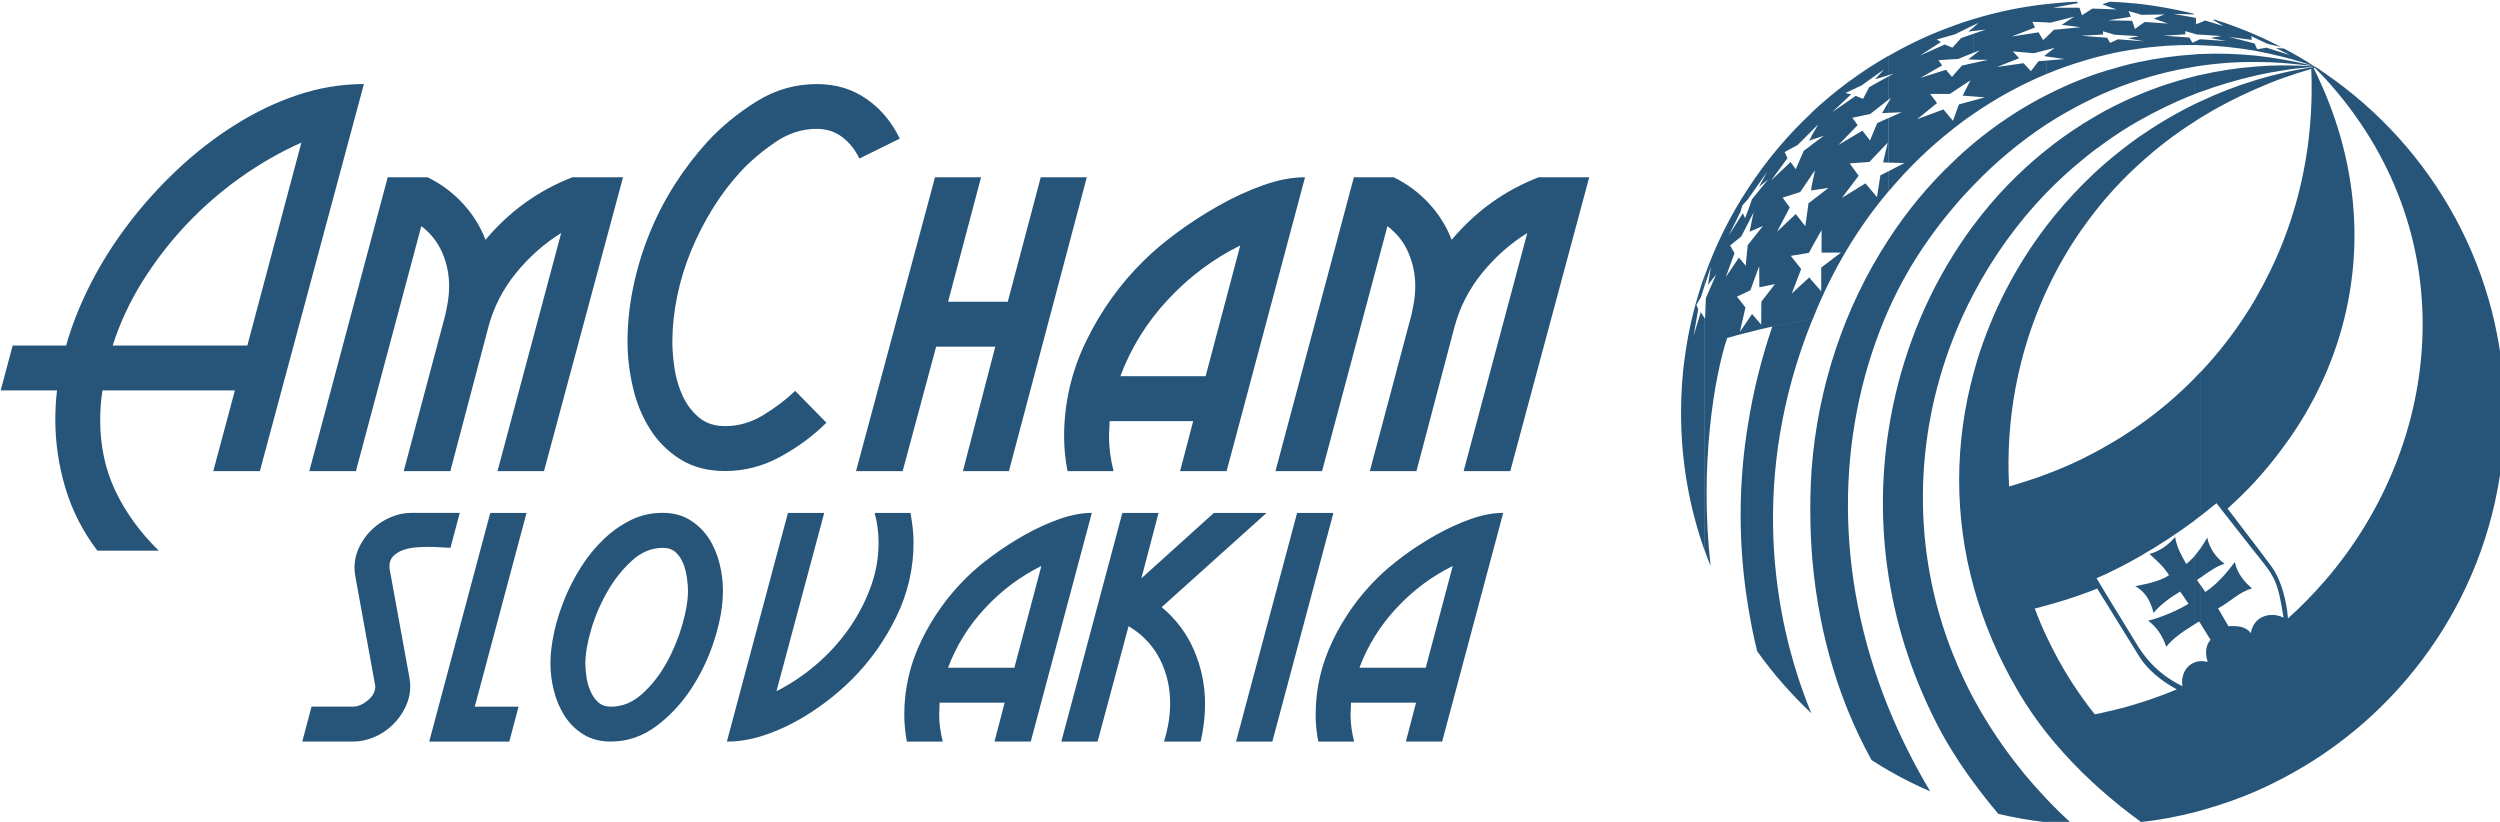
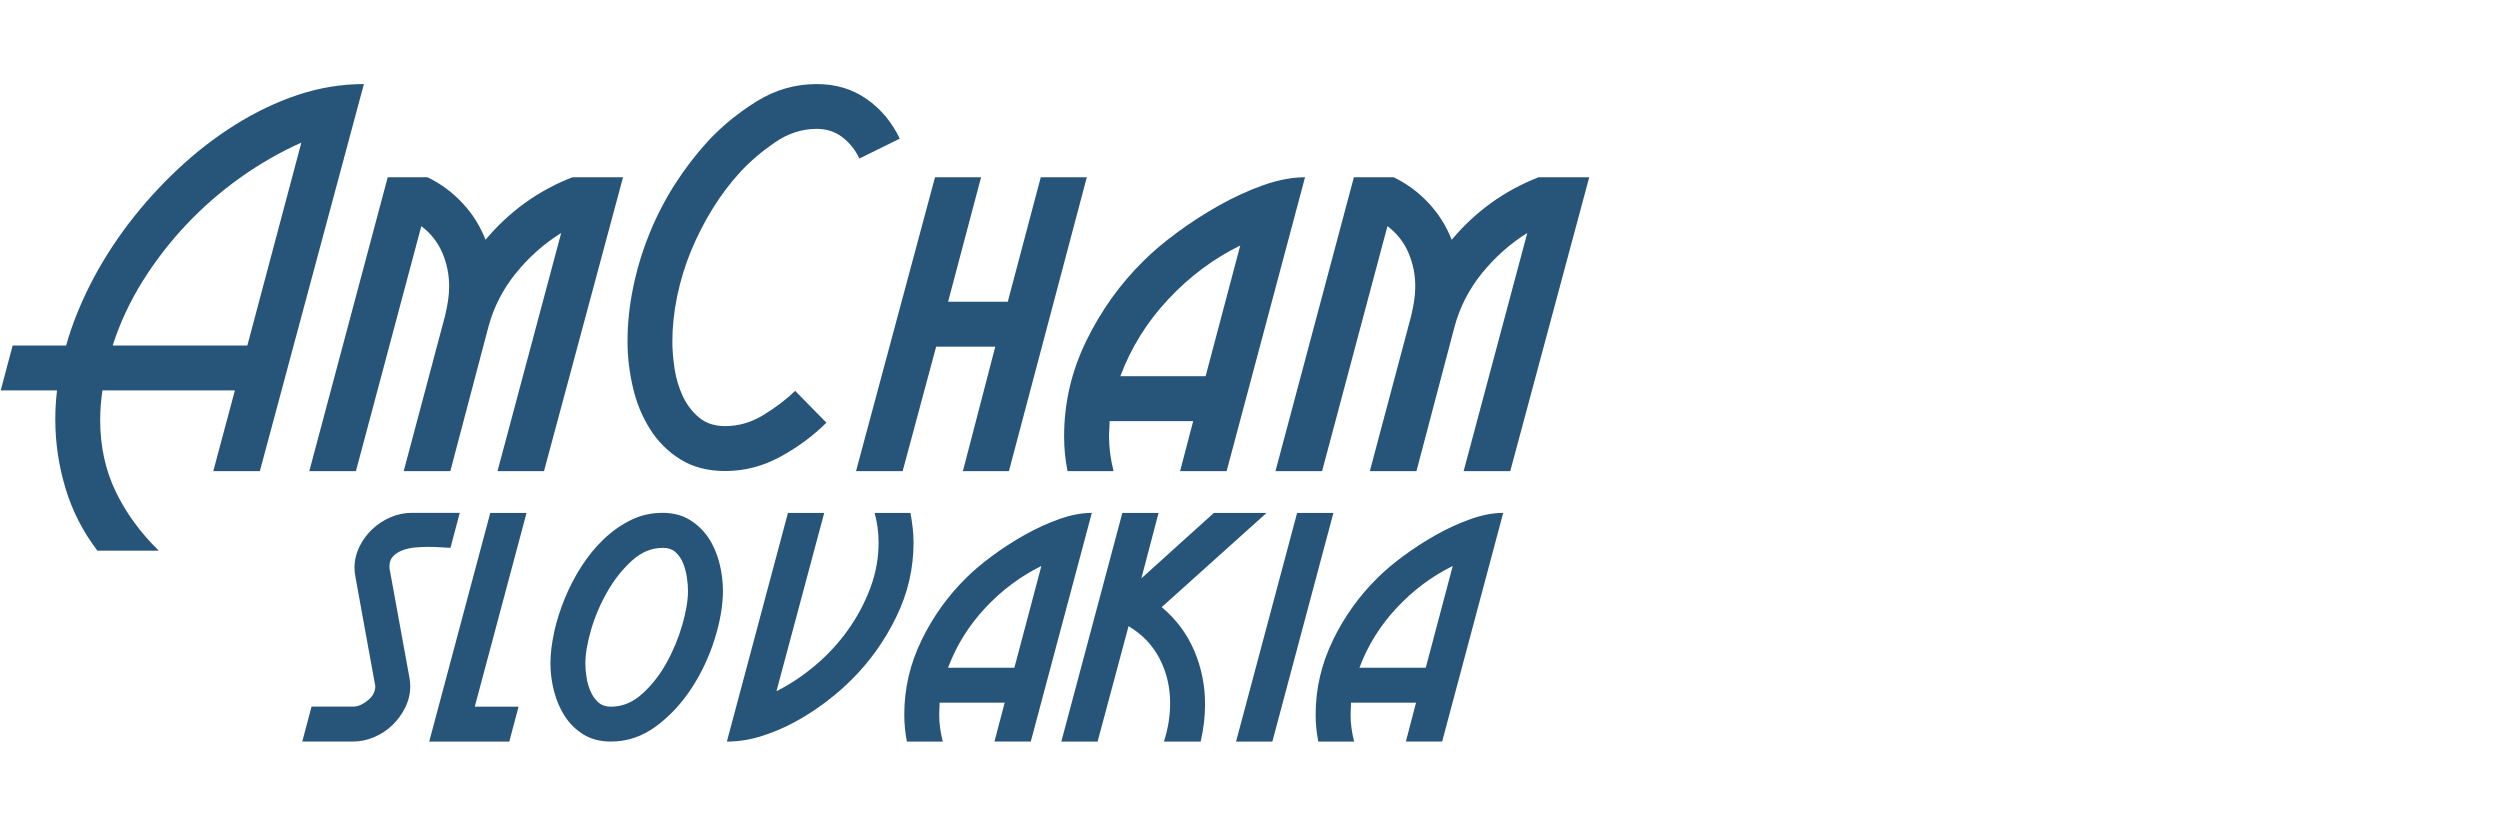
<svg xmlns="http://www.w3.org/2000/svg" xmlns:ns1="http://www.inkscape.org/namespaces/inkscape" xmlns:ns2="http://sodipodi.sourceforge.net/DTD/sodipodi-0.dtd" width="163.719mm" height="53.824mm" viewBox="0 0 163.719 53.824" version="1.1" id="svg1" ns1:export-filename="bitmapa.svg" ns1:export-xdpi="96" ns1:export-ydpi="96">
  <ns2:namedview id="namedview1" pagecolor="#ffffff" bordercolor="#000000" borderopacity="0.25" ns1:showpageshadow="2" ns1:pageopacity="0.0" ns1:pagecheckerboard="0" ns1:deskcolor="#d1d1d1" ns1:document-units="mm" />
  <defs id="defs1" />
  <g ns1:label="Vrstva 1" ns1:groupmode="layer" id="layer1" transform="translate(-0.743,-0.3)">
    <g id="g2" ns1:export-filename=".\g2.svg" ns1:export-xdpi="96" ns1:export-ydpi="96" transform="matrix(0.265,0,0,0.265,-28.774,-51.538)">
-       <path class="st0" d="m 532.68,263.6 v 2.46 l -0.99,3.05 -1.08,1.82 0.44,1.13 -1.14,6.55 1.77,-5.86 0.99,1.53 v 57.49 c -3.79,-10.63 -5.86,-22.14 -5.86,-34.06 0,-4.83 0.29,-9.55 0.98,-14.18 0.93,-6.89 2.61,-13.53 4.87,-19.93 m 10.79,36.27 c -2.56,15.31 -2.56,30.67 0,46.02 z m 0,-57.82 v 2.65 l -1.48,1.68 -0.49,1.62 -2.9,5.86 3.5,-5.56 0.54,1.23 0.84,-2.17 v 3.25 l -1.77,3.44 -2.75,2.22 1.08,1.92 -2.16,5.91 3.25,-4.83 1.68,2.02 0.49,-5.12 0.2,-0.19 v 11.61 l -2.86,1.33 2.11,2.66 -1.38,6.05 2.12,-3.1 v 3.2 c -1.87,0.44 -3.64,0.93 -5.27,1.42 -3.05,9.16 -6.94,31.11 -4.08,56.31 -0.49,-1.18 -0.98,-2.41 -1.42,-3.7 v -57.49 l 0.05,0.05 0.2,-5.07 2.56,-5.86 -2.02,2.6 0.69,-4.48 -1.47,4.53 v -2.46 c 2.75,-7.63 6.35,-14.87 10.78,-21.56 m 15.56,69.91 v 19.25 c -0.25,-4.04 -0.34,-8.12 -0.29,-12.16 0.05,-2.41 0.15,-4.78 0.29,-7.09 m 0,-37.5 -9.69,1.87 c -2.66,7.87 -4.63,15.7 -5.9,23.58 v 46.02 c 0.59,3.55 1.27,7.09 2.16,10.64 3.94,5.56 8.47,10.68 13.39,15.35 -10.04,-24.36 -15.01,-59.21 0.05,-96.77 v -0.69 z m 0,-32.58 -0.14,0.89 0.14,-0.05 v -0.83 z m 0,-12.6 -0.59,1.13 0.59,-0.2 z m 0,-5.76 v 4.53 l -3.44,3.44 -3.2,1.72 0.69,1.53 -4.04,5.51 4.82,-4.57 1.28,1.77 1.97,-4.53 1.92,-1.43 v 7.49 l -2.8,4.13 -4.34,1.38 1.77,2.41 -3.15,6.01 4.63,-4.38 2.36,3.01 0.79,-5.67 0.74,-0.54 v 11.62 l -0.64,1.18 -4.48,0.74 2.56,3.25 -2.31,6.05 4.33,-3.99 0.54,0.69 v 9.6 l -9.69,1.87 c -2.07,0.44 -4.04,0.93 -5.9,1.43 v -3.2 l 0.89,-1.33 2.26,2.61 0.05,-5.66 3.35,-4.34 -3.84,0.79 -0.05,-5.22 -2.17,5.95 -0.49,0.25 v -11.61 l 3.59,-4.53 -3.3,1.43 0.98,-4.77 -1.27,2.51 v -3.25 l 0.89,-2.51 3.98,-4.92 -2.26,1.87 2.02,-3.74 -4.62,6.59 v -2.6 c 4.43,-6.8 9.69,-13.05 15.6,-18.56 m -0.02,51.62 c 0.15,-0.25 0.25,-0.49 0.35,-0.74 l -0.35,0.05 z m 19.05,26.77 v 36.13 c -1.92,-12.25 -1.82,-24.46 0,-36.13 m 0,-47.1 c -10.78,16.49 -17.52,36.23 -19.05,57.15 v 19.25 c 1.23,17.92 5.76,35.78 14.82,52.22 1.38,0.94 2.81,1.77 4.23,2.61 v -15.41 c -13.68,-33.61 -12.65,-67.48 -1.38,-95.24 0.44,-1.08 0.89,-2.17 1.38,-3.25 z m 0,-34.01 -1.62,2.8 1.62,-0.1 v -2.71 z m 0,-11.37 v 4.77 l -3.35,1.04 2.22,-2.46 -5.51,3.94 -4.04,1.92 1.42,0.29 -4.68,4.43 5.81,-4.04 1.82,0.74 1.53,-2.9 4.77,-2.66 v 5.75 l -4.53,3.55 -4.43,0.93 1.33,1.82 -4.72,4.87 5.9,-3.49 1.87,2.41 1.77,-4.28 2.8,-1.27 v 11.02 l -1.33,-0.05 1.13,-4.87 -4.53,4.77 -4.87,0.35 2.22,3.05 -4.13,5.47 5.81,-3.59 2.85,3.4 0.84,-5.37 2.02,-1.04 v 4.97 c -7.68,9.11 -14.02,19.69 -18.7,31.51 l -0.35,0.05 v -9.6 l 2.41,2.75 v -5.86 l 4.87,-3.69 h -4.78 v -5.56 l -2.51,4.43 v -11.62 l 4.23,-3.25 -4.23,0.63 v -0.83 l 0.89,-4.14 -0.89,1.23 v -7.49 l 3.05,-2.26 -3.05,0.99 v -0.93 l 1.68,-2.86 -1.68,1.62 v -4.53 c 5.76,-5.41 12.16,-10.14 19.05,-14.08 m 0.02,176.62 c 3.3,1.92 6.74,3.64 10.29,5.17 -4.08,-6.84 -7.48,-13.68 -10.29,-20.58 z M 594,258.73 v 20.67 c -9.45,24.22 -10.34,51.92 0,77.87 v 24.22 c -0.98,-1.57 -1.92,-3.15 -2.81,-4.77 -6.79,-12.61 -11.07,-25.7 -13.09,-38.69 V 301.9 c 2.41,-15.6 7.92,-30.37 15.9,-43.16 m 0,-23.1 c -6.01,5.66 -11.32,12.11 -15.9,19.14 v 17.33 c 2.71,-6.05 5.9,-11.67 9.75,-17.13 1.92,-2.75 3.98,-5.41 6.15,-7.97 z m 0,-33.62 v 2.22 l -3.99,1.13 0.99,0.64 -5.17,3.35 6.15,-2.75 1.87,0.78 0.15,-0.14 v 3 l -3.59,0.25 0.93,1.28 -5.41,3.1 6.35,-2.02 1.48,1.77 0.25,-0.29 v 3.99 l -0.78,0.49 h -4.87 l 1.72,2.26 -4.92,3.99 6.49,-2.41 2.37,2.81 v 2.02 c -5.76,4.48 -11.07,9.65 -15.9,15.4 v -4.97 l 3.89,-2.02 -3.89,-0.1 v -11.02 l 3.2,-1.43 -3.2,0.15 v -2.71 l 0.59,-1.04 -0.59,0.49 v -5.75 l 1.28,-0.69 -1.28,0.39 v -4.77 c 5.02,-2.9 10.34,-5.41 15.9,-7.38 m 5.1,166.25 v 20.72 c -1.82,-2.46 -3.55,-4.97 -5.12,-7.53 v -24.22 c 1.48,3.69 3.15,7.38 5.12,11.02 m 0,-117.03 v 16.93 c -1.92,3.64 -3.64,7.38 -5.12,11.22 v -20.67 c 0.1,-0.15 0.2,-0.29 0.29,-0.44 1.53,-2.41 3.1,-4.77 4.83,-7.04 m 0,-20.24 v 10.34 c -1.77,1.83 -3.5,3.7 -5.12,5.67 v -11.37 c 1.62,-1.62 3.35,-3.15 5.12,-4.63 m 0,-10.59 v 3.3 c -1.77,1.18 -3.45,2.46 -5.12,3.74 v -2.02 0.05 l 1.48,-4.08 z m 0,-9.25 v 8.27 l -2.71,-0.2 1.92,-3.79 -4.33,2.86 v -3.99 l 2.22,-2.51 z m 0,-1.92 v 1.08 l -1.33,-0.05 z m 0,-5.31 -3.1,1.08 -2.02,2.22 v 3 l 1.23,-0.05 3.89,-1.57 z m 0,-1.63 -1.33,1.13 1.33,-0.2 z m 0,-2.01 v 1.52 l -4.53,2.22 -0.59,0.2 v -2.22 c 1.67,-0.64 3.4,-1.18 5.12,-1.72 m 0,140.32 c -4.83,-17.52 -4.72,-35.59 0,-52.87 z m 17.92,52.32 c -7.38,-7.78 -13.29,-16.1 -17.92,-24.66 v 20.72 c 1.92,2.61 3.93,5.17 6.1,7.73 3.89,0.93 7.83,1.62 11.82,2.07 z m 0,-160.26 c -6.7,5.37 -12.7,11.56 -17.92,18.56 v 16.93 c 4.77,-9.05 10.78,-17.47 17.92,-24.86 z m 0,-13.53 c -6.4,3.25 -12.41,7.28 -17.92,11.86 v 10.34 c 5.41,-5.66 11.42,-10.68 17.92,-14.96 v -7.23 z m 0,-10.09 -0.5,0.39 0.5,0.1 z m 0,-12.46 v 4.53 l -3.4,-0.14 0.63,1.42 -5.75,2.22 6.64,-1.04 1.13,1.92 0.74,-0.69 v 3.15 l -3.01,0.78 -5.22,-0.44 1.57,1.68 -5.46,2.16 6.55,-0.93 1.82,1.97 1.87,-2.46 1.87,-0.15 v 3.35 c -6.25,2.61 -12.26,5.91 -17.92,9.8 v -3.3 l 2.8,-0.78 -2.8,-0.2 v -8.27 l 3.55,-0.78 -3.55,-0.05 v -1.08 l 1.53,-1.23 -1.53,0.59 v -4.68 l 3,-1.04 -3,0.35 v -0.93 l 1.23,-1.08 -1.23,0.59 v -1.52 c 5.75,-1.77 11.76,-3.01 17.92,-3.7 m 0.02,179.98 c -2.46,-3.15 -4.68,-6.35 -6.65,-9.69 -5.07,-8.52 -8.81,-17.32 -11.27,-26.28 v -52.87 c 0.25,-0.98 0.54,-1.96 0.84,-3 3.69,-11.96 9.45,-23.24 17.08,-33.22 v 16.1 c -6.99,15.16 -10.04,31.79 -9.16,48.18 3.1,-0.89 6.15,-1.87 9.16,-3 v 32.43 c -0.94,0.25 -1.87,0.5 -2.81,0.74 0.84,2.26 1.77,4.48 2.81,6.7 v 23.92 z m 8.36,-180.64 h 0.59 z m -8.36,202.84 v -5.86 c 2.07,2.17 4.23,4.33 6.55,6.4 -2.22,-0.1 -4.38,-0.3 -6.55,-0.55 M 626,308.98 v 33.47 c -2.9,1.04 -5.91,1.97 -8.96,2.8 v -32.43 c 3.05,-1.13 6.05,-2.41 8.96,-3.84 m 0,-82.69 c -3.1,1.97 -6.11,4.09 -8.96,6.4 v 10.63 c 2.8,-2.9 5.81,-5.66 8.96,-8.22 v -8.82 z m 0,-11.17 v 6.1 c -3.05,1.57 -6.05,3.29 -8.96,5.17 v -7.23 c 2.9,-1.48 5.9,-2.86 8.96,-4.04 m 0,-15.8 v 5.12 h -0.25 l 0.25,0.05 v 6.25 c -3.05,0.89 -6.01,1.97 -8.96,3.2 v -3.35 l 4.53,-0.39 -4.53,-0.64 v -0.49 l 2.07,-1.63 -2.07,0.55 v -3.15 l 1.92,-1.87 6.6,-0.63 -4.68,-0.59 3.1,-2.02 -5.86,1.48 -1.08,-0.05 v -4.53 c 2.51,-0.29 5.07,-0.49 7.63,-0.59 l 0.25,0.35 -6.16,1.13 h 6.5 l 0.64,1.87 0.1,-0.05 z m -8.96,52.22 c 2.75,-3.59 5.75,-7.04 8.96,-10.29 v 10.83 c -3.5,4.92 -6.45,10.14 -8.96,15.56 z M 626,386.55 c -3.25,-3.2 -6.25,-6.55 -8.96,-9.94 v -23.92 c 2.51,5.37 5.46,10.53 8.96,15.4 z m 3.64,-190.63 h 0.98 z m -0.44,0 h 0.34 z m -0.35,0 h 0.25 z m -0.25,0 h 0.1 z m -2.6,0.05 c 0.19,0 0.39,0 0.59,-0.05 -0.2,0.05 -0.4,0.05 -0.59,0.05 m 5.8,109.91 v 31.6 c -0.78,0.34 -1.52,0.69 -2.31,1.03 l 2.31,3.85 v 2.16 l -4.08,-6.55 1.92,3.1 c -1.18,0.49 -2.41,0.93 -3.64,1.38 v -33.47 c 1.96,-0.99 3.89,-1.97 5.8,-3.1 m 0,-82.99 v 7.78 c -1.96,1.38 -3.93,2.86 -5.8,4.43 v -8.82 c 1.92,-1.18 3.84,-2.31 5.8,-3.4 m 0,-9.78 v 5.37 c -1.96,0.83 -3.89,1.77 -5.8,2.75 v -6.1 c 1.27,-0.5 2.51,-0.94 3.78,-1.38 0.7,-0.19 1.33,-0.44 2.02,-0.63 m 0,-8.18 v 4.23 c -1.96,0.44 -3.89,0.98 -5.8,1.57 v -6.25 l 5.8,0.44 z m 0,-7.09 v 5.71 l -0.74,-0.2 0.05,0.79 -5.11,0.29 v -5.12 l 2.46,-1.57 z m 0,-1.47 v 0.64 l -0.89,-0.35 z m 0,-0.4 v 0 c -0.34,0 -0.74,0 -1.08,-0.05 0.34,0.05 0.74,0.05 1.08,0.05 m -5.8,45.28 c 1.87,-1.87 3.78,-3.69 5.8,-5.41 v 8.76 c -2.07,2.41 -3.98,4.92 -5.8,7.48 z m 5.8,150.62 c -2.02,-1.72 -3.93,-3.49 -5.8,-5.32 v -18.46 c 0.98,1.38 1.96,2.71 3.05,4.04 0.93,-0.15 1.82,-0.34 2.75,-0.59 v 20.32 z m 7.98,-36.47 v 2.02 l -7.98,-12.9 v -2.16 l 7.68,12.54 c 0.1,0.15 0.2,0.35 0.29,0.5 m 0.01,-15.07 v 0.59 c -0.25,-0.15 -0.44,-0.29 -0.74,-0.44 0.25,-0.05 0.49,-0.1 0.74,-0.15 m 0,-39.47 v 32.48 c -2.61,1.48 -5.27,2.86 -7.98,4.14 v -31.6 c 2.76,-1.53 5.42,-3.25 7.98,-5.02 m 0,-81.76 c -2.71,1.13 -5.37,2.41 -7.98,3.79 v 7.78 c 2.56,-1.82 5.22,-3.55 7.98,-5.12 z m 0,-8.12 v 4.48 c -2.71,0.89 -5.37,1.87 -7.98,3.01 v -5.37 c 2.61,-0.79 5.27,-1.53 7.98,-2.12 m 0,-5.26 -4.97,-0.4 -1.97,0.89 -0.74,-1.28 h -0.3 v 4.23 c 2.66,-0.64 5.32,-1.13 7.98,-1.48 z m 0,-1.13 v 0.98 l -2.51,-0.49 z m 0,-8.07 v 2.51 l -2.37,-0.69 0.55,1.42 -5.56,0.89 5.9,0.1 0.69,2.02 0.79,-0.59 v 2.36 l -5.81,-0.34 -2.17,-0.64 v -5.71 l 2.66,0.1 -2.66,-0.93 v -0.64 l 0.99,-0.35 c -0.35,-0.05 -0.64,-0.05 -0.99,-0.05 2.71,0.1 5.37,0.3 7.98,0.55 m -7.98,39.31 c 2.56,-2.22 5.22,-4.28 7.98,-6.25 v 6.79 c -2.86,2.61 -5.52,5.37 -7.98,8.22 z m 7.98,162.37 c -2.81,-2.02 -5.46,-4.18 -7.98,-6.35 v -20.32 c 2.71,-0.59 5.37,-1.28 7.98,-2.12 z m 13.88,-65.11 c -0.64,0.69 -1.33,1.38 -2.02,1.87 -1.43,-2.66 -2.17,-3.74 -2.75,-6.65 -1.83,2.17 -3.85,3.5 -6.31,4.19 2.17,2.02 3.2,2.8 4.83,5.22 -1.48,1.18 -4.97,2.11 -7.63,2.6 v 0.59 c 1.82,1.28 3.05,3.15 3.79,6.16 1.72,-2.07 4.23,-3.89 6.59,-5.27 l 2.07,3.01 c -2.75,1.67 -6.79,3.4 -9.99,4.18 2.02,1.48 3.55,3.64 4.48,6.45 1.67,-2.17 4.53,-4.04 6.94,-5.52 z m 0,-43.96 v 35.15 c -4.23,3.15 -8.96,6.25 -13.88,9.05 v -32.48 c 4.97,-3.45 9.6,-7.38 13.88,-11.72 m 0,-74.66 c -4.77,1.18 -9.4,2.71 -13.88,4.62 v 6.45 c 4.43,-2.51 9.05,-4.77 13.88,-6.65 z m 0,-5.41 v 3.05 c -4.77,0.74 -9.4,1.87 -13.88,3.35 v -4.48 c 4.53,-0.98 9.16,-1.62 13.88,-1.92 m 0,-9.11 -5.22,-0.93 5.17,0.15 -0.2,-0.2 c -4.43,-1.08 -8.96,-1.92 -13.64,-2.46 v 2.51 l 0.84,0.25 5.66,-0.1 -2.61,1.03 3.5,1.23 -5.76,-0.4 -1.62,1.13 v 2.36 l 0.2,0.05 h -0.2 v 0.98 l 1.42,0.25 -1.42,-0.1 v 1.96 c 4.57,-0.69 9.2,-0.98 13.88,-0.93 v -0.78 l -0.49,0.2 -0.74,-1.28 -6.35,-0.44 5.37,-0.35 -0.05,-0.78 2.26,0.64 z m 0,-0.89 v 0 c 0,0 -0.05,-0.05 -0.05,-0.05 z m -13.88,30.52 c 4.38,-3.05 9.01,-5.81 13.88,-8.22 v 4.34 c -5.07,3.2 -9.65,6.79 -13.88,10.68 v -6.79 z m 13.88,166.76 c -4.28,1.08 -8.67,1.92 -13.14,2.41 -0.25,-0.15 -0.49,-0.35 -0.74,-0.55 v -28.79 c 3.25,-0.98 6.45,-2.16 9.54,-3.44 0,0 0.05,0 0.1,0.05 -4.13,-2.22 -7.43,-5.12 -9.2,-7.92 l -0.44,-0.69 v -2.02 c 2.17,3.4 5.37,7.08 10.93,9.79 -0.44,-2.51 0.74,-4.97 2.95,-5.86 v 37.01 z m 0.58,-197.13 c 0.05,0 0.1,0 0.15,0.05 -0.05,-0.05 -0.1,-0.05 -0.15,-0.05 m 0.15,132.94 v 6.74 c 0,0 -0.05,0 -0.05,0.05 l 0.05,0.1 v 10.38 c -0.25,0.2 -0.49,0.35 -0.74,0.49 v -16.83 c 0.25,-0.29 0.49,-0.64 0.74,-0.93 m 0,-43.8 v 35.34 c -0.25,0.2 -0.49,0.4 -0.74,0.59 v -35.15 c 0.25,-0.25 0.49,-0.49 0.74,-0.78 m 0,-74.08 v 4.33 c -0.25,0.1 -0.49,0.2 -0.74,0.29 v -4.42 c 0.25,-0.05 0.49,-0.1 0.74,-0.2 m 0,-5.27 v 2.96 c -0.25,0.05 -0.49,0.1 -0.74,0.14 v -3.05 c 0.25,0 0.49,-0.05 0.74,-0.05 m 0,-3.39 v 1.13 h -0.74 v -0.78 z m 0,-4.13 v 2.66 h -0.1 l -0.64,-0.2 v -3.99 l 0.4,0.05 0.05,1.57 0.29,-0.1 z m -0.73,19.88 c 0.25,-0.1 0.49,-0.25 0.74,-0.34 v 4.19 c -0.25,0.14 -0.49,0.29 -0.74,0.49 z m 0.73,174.78 c -0.25,0.05 -0.49,0.15 -0.74,0.2 v -37.01 c 0.25,-0.1 0.49,-0.15 0.74,-0.25 z m 0.69,-196.73 c 0,0 0.05,0.05 0.1,0.05 -0.05,0 -0.1,-0.05 -0.1,-0.05 m -0.69,-0.15 h 0.15 z m 0.79,140.92 v 9.54 l -0.35,-0.54 c -0.15,0.1 -0.29,0.2 -0.44,0.25 v -10.38 z m 0,-9.06 v 7.23 c -0.3,0.14 -0.55,0.34 -0.79,0.54 v -6.74 c 0.29,-0.34 0.54,-0.69 0.79,-1.03 m 0,-43.56 v 35.54 c -0.3,0.2 -0.55,0.39 -0.79,0.59 v -35.34 c 0.25,-0.25 0.49,-0.49 0.79,-0.79 m 0,-73.44 v 4.19 c -0.3,0.1 -0.55,0.2 -0.79,0.29 v -4.33 c 0.25,-0.05 0.49,-0.1 0.79,-0.15 m 0,-5.17 v 2.9 c -0.3,0.05 -0.55,0.1 -0.79,0.1 V 209 c 0.25,0 0.49,-0.05 0.79,-0.05 m 0,-3.63 v 1.48 c -0.3,0 -0.55,-0.05 -0.79,-0.05 v -1.13 l 0.74,-0.34 0.05,0.05 z m 0,-4.13 v 3 l -0.79,-0.05 v -2.66 z m -0.79,19.84 c 0.25,-0.15 0.49,-0.25 0.79,-0.35 v 4.04 c -0.3,0.2 -0.55,0.35 -0.79,0.5 z m 0.79,174.92 c -0.3,0.05 -0.55,0.15 -0.79,0.2 v -37.06 c 0.25,-0.05 0.49,-0.05 0.79,-0.1 z m 0,-196.48 h 0.05 z m 0,138.9 c 1.92,-1.38 3.98,-2.86 5.95,-3.45 -1.87,-1.27 -3.74,-3.69 -4.28,-6.44 -0.44,0.78 -1.04,1.72 -1.67,2.66 z m 13.63,-69.01 v 45.09 c -2.16,2.37 -4.48,4.63 -6.94,6.85 l 6.94,9.1 v 1.92 l -9.69,-12.35 c -1.28,1.03 -2.6,2.11 -3.93,3.15 v -35.54 c 5.17,-5.46 9.74,-11.56 13.63,-18.21 m -0.01,-57.3 c -4.67,0.35 -9.2,1.04 -13.63,2.07 v 4.19 c 4.38,-1.62 8.9,-2.95 13.63,-4.04 z m 0,-2.71 v 1.57 c -4.67,-0.05 -9.2,0.29 -13.63,0.93 v -2.9 c 4.42,-0.2 9.01,-0.05 13.63,0.4 m 0,-5.12 v 0.84 l -1.13,-0.55 0.2,0.94 -5.66,-0.74 6.3,1.63 0.29,0.59 v 1.23 c -4.57,-0.79 -9.15,-1.28 -13.63,-1.38 v -1.48 l 6.35,0.44 -3.89,-0.74 2.65,-0.5 -5.11,-0.34 v -3 l 1.13,-0.5 4.57,1.38 -2.61,-1.52 0.35,-0.1 c 3.5,1.08 6.89,2.37 10.19,3.79 m -13.63,16.45 c 4.33,-2.07 8.9,-3.84 13.63,-5.26 v 2.22 c -4.82,2.07 -9.4,4.48 -13.63,7.08 z m 13.63,170.5 c -4.08,1.77 -8.32,3.25 -12.65,4.48 -0.35,0.1 -0.69,0.2 -0.98,0.29 v -36.96 c 0.54,0 1.13,0.05 1.77,0.19 -0.83,-2.56 -0.25,-4.33 0.7,-5.46 l -2.46,-3.99 v -9.54 l 1.18,1.72 c 2.8,-1.83 5.22,-4.63 7.28,-7.38 0.59,2.75 2.37,4.92 4.28,6.5 -3.15,0.83 -5.56,3.44 -8.41,4.92 l 2.56,4.42 c 2.17,-0.14 4.38,0.05 5.52,1.72 0.2,-1.13 0.64,-2.07 1.23,-2.75 v 41.83 z m 0,-186.1 v -0.84 c 2.17,0.93 4.23,1.92 6.3,3.01 l -3.35,-0.79 z m 6.85,137.02 c -0.79,-2.8 -1.87,-5.11 -3.05,-6.64 l -3.79,-5.07 v 1.92 l 0.59,0.74 c 4.13,5.17 4.87,6.25 6.25,14.92 v -5.86 z m 0,-86.96 v 50.94 c -2.12,2.9 -4.38,5.66 -6.85,8.37 v -45.09 c 2.61,-4.53 4.92,-9.25 6.85,-14.22 m 0,-43.37 c -2.31,0 -4.58,0.1 -6.85,0.29 v 2.22 c 2.26,-0.49 4.53,-0.93 6.85,-1.28 z m 0,-1.43 v 0.84 c -2.31,-0.15 -4.58,-0.25 -6.85,-0.25 v -1.57 c 2.26,0.25 4.53,0.59 6.85,0.98 m 0,-1.62 -4.19,-1.33 -2.26,0.4 -0.4,-0.84 v 1.23 c 2.32,0.44 4.53,0.93 6.85,1.52 z m 0,-1.13 -1.82,-0.1 1.82,0.93 v -0.84 z m 0,-0.05 v 0 c 0,0 -0.1,-0.05 -0.15,-0.1 0.05,0.05 0.1,0.05 0.15,0.1 m -6.85,7.87 c 2.26,-0.69 4.53,-1.28 6.85,-1.82 v 1.28 c -2.37,0.83 -4.58,1.77 -6.85,2.75 v -2.22 z m 6.85,172.47 c -2.26,1.19 -4.48,2.26 -6.85,3.3 v -41.83 c 1.68,-1.92 4.53,-2.26 6.85,-1.13 v 39.67 z m 0,-180.34 c 0,0 0.1,0.05 0.15,0.1 -0.05,-0.05 -0.1,-0.1 -0.15,-0.1 m 0,2.16 v -0.98 l 1.62,0.49 -1.62,-0.78 v -0.84 l 0.2,0.05 c 2.56,1.33 5.07,2.81 7.48,4.38 -2.56,-0.89 -5.12,-1.68 -7.68,-2.32 m 0,1.48 v -0.84 c 2.56,0.44 5.12,0.99 7.72,1.68 l 0.05,0.05 c -2.6,-0.4 -5.22,-0.69 -7.77,-0.89 m 0,1.82 c 2.56,-0.4 5.17,-0.69 7.83,-0.89 v -0.05 c -2.66,-0.2 -5.22,-0.29 -7.83,-0.29 z m 10.14,168.78 c -3.25,2.22 -6.65,4.23 -10.14,6.1 v -39.67 h 0.05 c 0,-0.1 -0.05,-0.15 -0.05,-0.25 v -5.86 c 0.54,1.92 0.98,4.04 1.13,6.35 3.2,-2.86 6.2,-5.96 9.01,-9.16 v 42.48 z m -2.27,-169.67 c 0,0 0.15,0.1 0.25,0.15 0.69,0.44 1.33,0.89 2.02,1.38 v 1.18 c -0.78,-0.83 -1.53,-1.62 -2.37,-2.46 -0.1,0.05 -0.19,0.05 -0.29,0.1 0.99,1.92 1.82,3.84 2.66,5.75 v 70.48 c -2.71,6.11 -6.1,11.97 -10.14,17.38 v -50.94 c 5.02,-12.9 7.53,-27.17 6.89,-42.48 -2.37,0.69 -4.63,1.42 -6.89,2.22 v -1.28 c 2.56,-0.59 5.22,-1.08 7.87,-1.48 m 2.27,76.59 c 9.35,-21.16 10.44,-45.82 0,-70.48 z m 0,-75.06 c 26.88,18.36 44.54,49.22 44.54,84.07 0,34.85 -17.67,65.7 -44.54,84.06 v -42.48 c 29.53,-34.06 35.09,-86.29 0,-124.48 v -1.18 z" id="path1" style="fill:#265579" />
      <path class="st0" d="m 504.12,239.42 h -12.5 c -8.43,3.27 -15.59,8.43 -21.49,15.45 -1.32,-3.37 -3.21,-6.4 -5.69,-9.05 -2.49,-2.68 -5.37,-4.81 -8.64,-6.4 h -9.84 l -19.38,72.62 h 11.52 l 16.15,-60.54 c 2.35,1.77 4.08,3.97 5.2,6.6 1.12,2.62 1.68,5.39 1.68,8.28 0,1.22 -0.09,2.41 -0.28,3.59 -0.19,1.18 -0.42,2.36 -0.7,3.58 l -10.25,38.49 h 11.52 l 9.41,-35.68 c 1.31,-4.87 3.59,-9.29 6.81,-13.27 3.24,-3.97 6.95,-7.28 11.17,-9.9 l -15.73,58.85 h 11.52 z m -89.61,72.62 19.38,-72.62 c -3.18,0 -6.63,0.65 -10.32,1.96 -3.7,1.31 -7.38,3 -11.02,5.06 -3.65,2.06 -7.09,4.28 -10.32,6.67 -3.23,2.39 -5.97,4.7 -8.22,6.95 -5.81,5.71 -10.53,12.31 -14.19,19.81 -3.65,7.49 -5.47,15.35 -5.47,23.6 0,2.9 0.28,5.75 0.85,8.57 h 11.37 c -0.75,-3 -1.12,-5.86 -1.12,-8.57 0,-0.65 0.02,-1.29 0.08,-1.9 0.04,-0.6 0.07,-1.23 0.07,-1.89 h 20.65 l -3.24,12.36 h 11.52 z m 3.37,-55.76 -8.56,32.3 h -21.07 c 2.62,-7.02 6.55,-13.34 11.79,-18.96 5.24,-5.62 11.19,-10.07 17.84,-13.34 m -57.17,55.76 19.25,-72.62 h -11.38 l -8.15,30.76 h -14.75 l 8.15,-30.76 h -11.38 l -19.52,72.62 h 11.52 l 8.28,-30.76 h 14.61 l -8,30.76 z m -36.94,-77.25 9.97,-4.92 c -1.97,-4.09 -4.7,-7.36 -8.22,-9.8 -3.51,-2.46 -7.61,-3.68 -12.29,-3.68 -5.34,0 -10.3,1.43 -14.88,4.29 -4.6,2.86 -8.62,6.16 -12.08,9.89 -3,3.29 -5.73,6.87 -8.2,10.74 -2.47,3.89 -4.56,7.97 -6.27,12.23 -1.71,4.26 -3.03,8.63 -3.95,13.12 -0.93,4.5 -1.39,8.95 -1.39,13.34 0,3.75 0.44,7.52 1.32,11.3 0.87,3.8 2.28,7.24 4.23,10.33 1.94,3.1 4.45,5.6 7.53,7.51 3.07,1.92 6.77,2.88 11.07,2.88 4.77,0 9.32,-1.19 13.63,-3.54 4.31,-2.36 8.1,-5.15 11.37,-8.41 l -7.72,-7.86 c -2.24,2.15 -4.87,4.15 -7.86,5.97 -3,1.83 -6.14,2.74 -9.42,2.74 -2.62,0 -4.77,-0.7 -6.46,-2.11 -1.69,-1.41 -3.02,-3.15 -4,-5.22 -0.98,-2.07 -1.66,-4.32 -2.05,-6.77 -0.37,-2.44 -0.56,-4.7 -0.56,-6.76 0,-3.67 0.4,-7.43 1.2,-11.28 0.8,-3.86 1.94,-7.59 3.44,-11.21 1.5,-3.62 3.28,-7.1 5.34,-10.43 2.07,-3.34 4.36,-6.37 6.88,-9.1 2.35,-2.53 5.15,-4.93 8.43,-7.19 3.27,-2.26 6.74,-3.39 10.39,-3.39 2.43,0 4.54,0.69 6.32,2.05 1.78,1.36 3.18,3.11 4.21,5.26 m -77.93,77.27 19.53,-72.62 h -12.5 c -8.43,3.27 -15.59,8.43 -21.48,15.45 -1.32,-3.37 -3.2,-6.4 -5.69,-9.05 -2.48,-2.68 -5.37,-4.81 -8.65,-6.4 h -9.83 l -19.38,72.62 h 11.52 L 215.5,251.5 c 2.34,1.77 4.07,3.97 5.2,6.6 1.12,2.62 1.68,5.39 1.68,8.28 0,1.22 -0.1,2.41 -0.28,3.59 -0.19,1.17 -0.42,2.36 -0.7,3.58 l -10.25,38.49 h 11.52 l 9.42,-35.68 c 1.31,-4.87 3.58,-9.29 6.81,-13.27 3.23,-3.97 6.95,-7.28 11.17,-9.9 l -15.74,58.85 h 11.52 z m -70.22,0 25.71,-95.65 c -5.53,0 -10.96,0.9 -16.29,2.67 -5.34,1.78 -10.51,4.25 -15.52,7.4 -5.01,3.14 -9.74,6.8 -14.19,10.98 -4.45,4.18 -8.5,8.66 -12.14,13.44 -3.65,4.79 -6.79,9.76 -9.42,14.92 -2.62,5.16 -4.63,10.23 -6.03,15.2 h -13.21 l -2.95,11.09 h 13.91 c -0.28,2.43 -0.42,4.82 -0.42,7.17 0,5.8 0.85,11.49 2.53,17.07 1.68,5.57 4.31,10.69 7.87,15.37 h 15.17 c -4.59,-4.49 -8.15,-9.39 -10.68,-14.68 -2.53,-5.28 -3.8,-11.16 -3.8,-17.62 0,-1.21 0.05,-2.43 0.14,-3.65 0.1,-1.22 0.24,-2.43 0.42,-3.65 h 32.73 l -5.34,19.95 h 11.52 z M 185.86,230.85 172.51,281 h -33.28 c 1.78,-5.54 4.23,-10.82 7.37,-15.85 3.14,-5.02 6.74,-9.69 10.81,-14.01 4.08,-4.32 8.52,-8.19 13.34,-11.62 4.83,-3.43 9.86,-6.32 15.11,-8.67 m 2.51,139.39 -2.29,8.63 h 12.57 c 1.75,0 3.48,-0.37 5.2,-1.1 1.72,-0.72 3.22,-1.72 4.54,-3 1.31,-1.27 2.37,-2.73 3.16,-4.38 0.8,-1.64 1.21,-3.37 1.21,-5.19 0,-0.36 -0.02,-0.73 -0.05,-1.09 -0.04,-0.37 -0.09,-0.73 -0.16,-1.1 l -4.92,-27 v -0.44 c 0,-1.02 0.29,-1.84 0.88,-2.46 0.58,-0.61 1.32,-1.11 2.24,-1.47 0.91,-0.36 1.93,-0.6 3.06,-0.72 1.13,-0.1 2.24,-0.16 3.33,-0.16 1.17,0 2.24,0.03 3.22,0.11 0.99,0.07 1.77,0.11 2.35,0.11 l 2.29,-8.63 h -11.9 c -1.76,0 -3.49,0.36 -5.2,1.09 -1.71,0.74 -3.22,1.72 -4.53,2.97 -1.32,1.23 -2.37,2.68 -3.17,4.32 -0.8,1.65 -1.21,3.39 -1.21,5.21 0,0.37 0.02,0.73 0.06,1.09 0.03,0.37 0.09,0.74 0.16,1.1 l 4.92,27.06 c 0,1.32 -0.61,2.49 -1.85,3.5 -1.25,1.03 -2.45,1.54 -3.61,1.54 H 188.4 Z m 44.17,-47.87 -15.09,56.51 h 19.79 l 2.29,-8.63 h -10.82 l 12.79,-47.87 h -8.97 z m 15.79,29.51 c -0.61,2.77 -0.92,5.32 -0.92,7.65 0,2.33 0.29,4.53 0.87,6.83 0.59,2.3 1.47,4.37 2.67,6.23 1.19,1.85 2.75,3.37 4.63,4.53 1.89,1.17 4.15,1.75 6.76,1.75 4.07,0 7.81,-1.27 11.24,-3.82 3.41,-2.55 6.34,-5.71 8.77,-9.46 2.43,-3.76 4.33,-7.8 5.67,-12.14 1.35,-4.33 2.02,-8.29 2.02,-11.86 0,-2.26 -0.29,-4.53 -0.87,-6.83 -0.59,-2.3 -1.47,-4.36 -2.67,-6.18 -1.21,-1.82 -2.75,-3.31 -4.64,-4.48 -1.89,-1.17 -4.15,-1.75 -6.76,-1.75 -2.77,0 -5.35,0.58 -7.75,1.75 -2.4,1.17 -4.63,2.73 -6.71,4.7 -2.07,1.96 -3.92,4.22 -5.56,6.77 -1.64,2.55 -3.01,5.22 -4.15,7.98 -1.12,2.77 -2,5.54 -2.62,8.3 m 7.73,7.76 c 0,-2.33 0.47,-5.13 1.42,-8.39 0.95,-3.26 2.28,-6.37 4,-9.37 1.71,-2.99 3.73,-5.55 6.07,-7.67 2.32,-2.12 4.88,-3.18 7.65,-3.18 1.31,0 2.37,0.36 3.17,1.09 0.8,0.74 1.42,1.64 1.86,2.74 0.44,1.1 0.74,2.26 0.92,3.51 0.19,1.23 0.27,2.33 0.27,3.29 0,2.34 -0.47,5.15 -1.42,8.44 -0.95,3.29 -2.26,6.44 -3.93,9.43 -1.68,3 -3.68,5.54 -6.01,7.62 -2.33,2.09 -4.88,3.13 -7.66,3.13 -1.32,0 -2.37,-0.37 -3.17,-1.1 -0.8,-0.73 -1.45,-1.64 -1.91,-2.74 -0.48,-1.1 -0.8,-2.24 -0.98,-3.46 -0.19,-1.2 -0.28,-2.32 -0.28,-3.34 m 50.06,-37.24 -15.09,56.51 c 2.78,0 5.58,-0.44 8.42,-1.31 2.85,-0.88 5.62,-2.04 8.31,-3.5 2.69,-1.46 5.24,-3.1 7.65,-4.92 2.41,-1.82 4.59,-3.71 6.56,-5.69 4.45,-4.45 8.09,-9.57 10.93,-15.41 2.85,-5.84 4.26,-11.95 4.26,-18.37 0,-1.24 -0.08,-2.45 -0.21,-3.65 -0.15,-1.21 -0.32,-2.43 -0.55,-3.66 h -8.86 c 0.65,2.32 0.98,4.77 0.98,7.32 0,3.87 -0.69,7.64 -2.07,11.31 -1.39,3.68 -3.22,7.12 -5.53,10.34 -2.29,3.2 -4.96,6.1 -8.03,8.69 -3.06,2.58 -6.27,4.72 -9.61,6.4 l 11.8,-44.05 h -8.97 z m 33.01,31.48 c -2.84,5.82 -4.26,11.94 -4.26,18.36 0,2.26 0.22,4.48 0.65,6.67 h 8.86 c -0.59,-2.33 -0.88,-4.55 -0.88,-6.67 0,-0.5 0.03,-1 0.05,-1.48 0.04,-0.47 0.05,-0.95 0.05,-1.47 h 16.08 l -2.52,9.61 h 8.97 l 15.09,-56.51 c -2.48,0 -5.15,0.5 -8.04,1.53 -2.87,1.02 -5.74,2.33 -8.58,3.93 -2.85,1.6 -5.52,3.33 -8.04,5.2 -2.52,1.87 -4.64,3.65 -6.4,5.41 -4.52,4.45 -8.2,9.59 -11.04,15.42 m 6.57,6.77 c 2.05,-5.47 5.1,-10.38 9.18,-14.76 4.08,-4.38 8.71,-7.83 13.88,-10.38 l -6.67,25.14 h -16.4 z m 43.07,-38.25 -15.08,56.51 h 8.96 l 7.66,-28.53 c 3.42,2.04 5.99,4.75 7.7,8.09 1.72,3.35 2.57,7 2.57,10.93 0,3.14 -0.5,6.31 -1.53,9.51 h 9.07 c 0.36,-1.53 0.63,-3.07 0.82,-4.64 0.18,-1.57 0.27,-3.12 0.27,-4.64 0,-4.6 -0.89,-8.99 -2.67,-13.18 -1.79,-4.19 -4.47,-7.78 -8.04,-10.77 l 25.91,-23.28 h -13.02 l -17.92,16.17 4.25,-16.17 h -8.96 z m 43.19,0 -15.09,56.51 h 8.97 l 15.09,-56.51 h -8.96 z m 8.85,31.48 c -2.84,5.82 -4.27,11.94 -4.27,18.36 0,2.26 0.22,4.48 0.66,6.67 h 8.85 c -0.59,-2.33 -0.88,-4.55 -0.88,-6.67 0,-0.5 0.03,-1 0.06,-1.48 0.04,-0.47 0.05,-0.95 0.05,-1.47 h 16.07 l -2.51,9.61 h 8.96 l 15.09,-56.51 c -2.48,0 -5.16,0.5 -8.05,1.53 -2.87,1.02 -5.74,2.33 -8.58,3.93 -2.84,1.6 -5.52,3.33 -8.04,5.2 -2.52,1.87 -4.64,3.65 -6.4,5.41 -4.52,4.45 -8.2,9.59 -11.03,15.42 m 6.57,6.77 c 2.05,-5.47 5.1,-10.38 9.18,-14.76 4.08,-4.38 8.71,-7.83 13.88,-10.38 l -6.67,25.14 h -16.4 z" id="path2" style="fill:#265579" />
    </g>
  </g>
</svg>